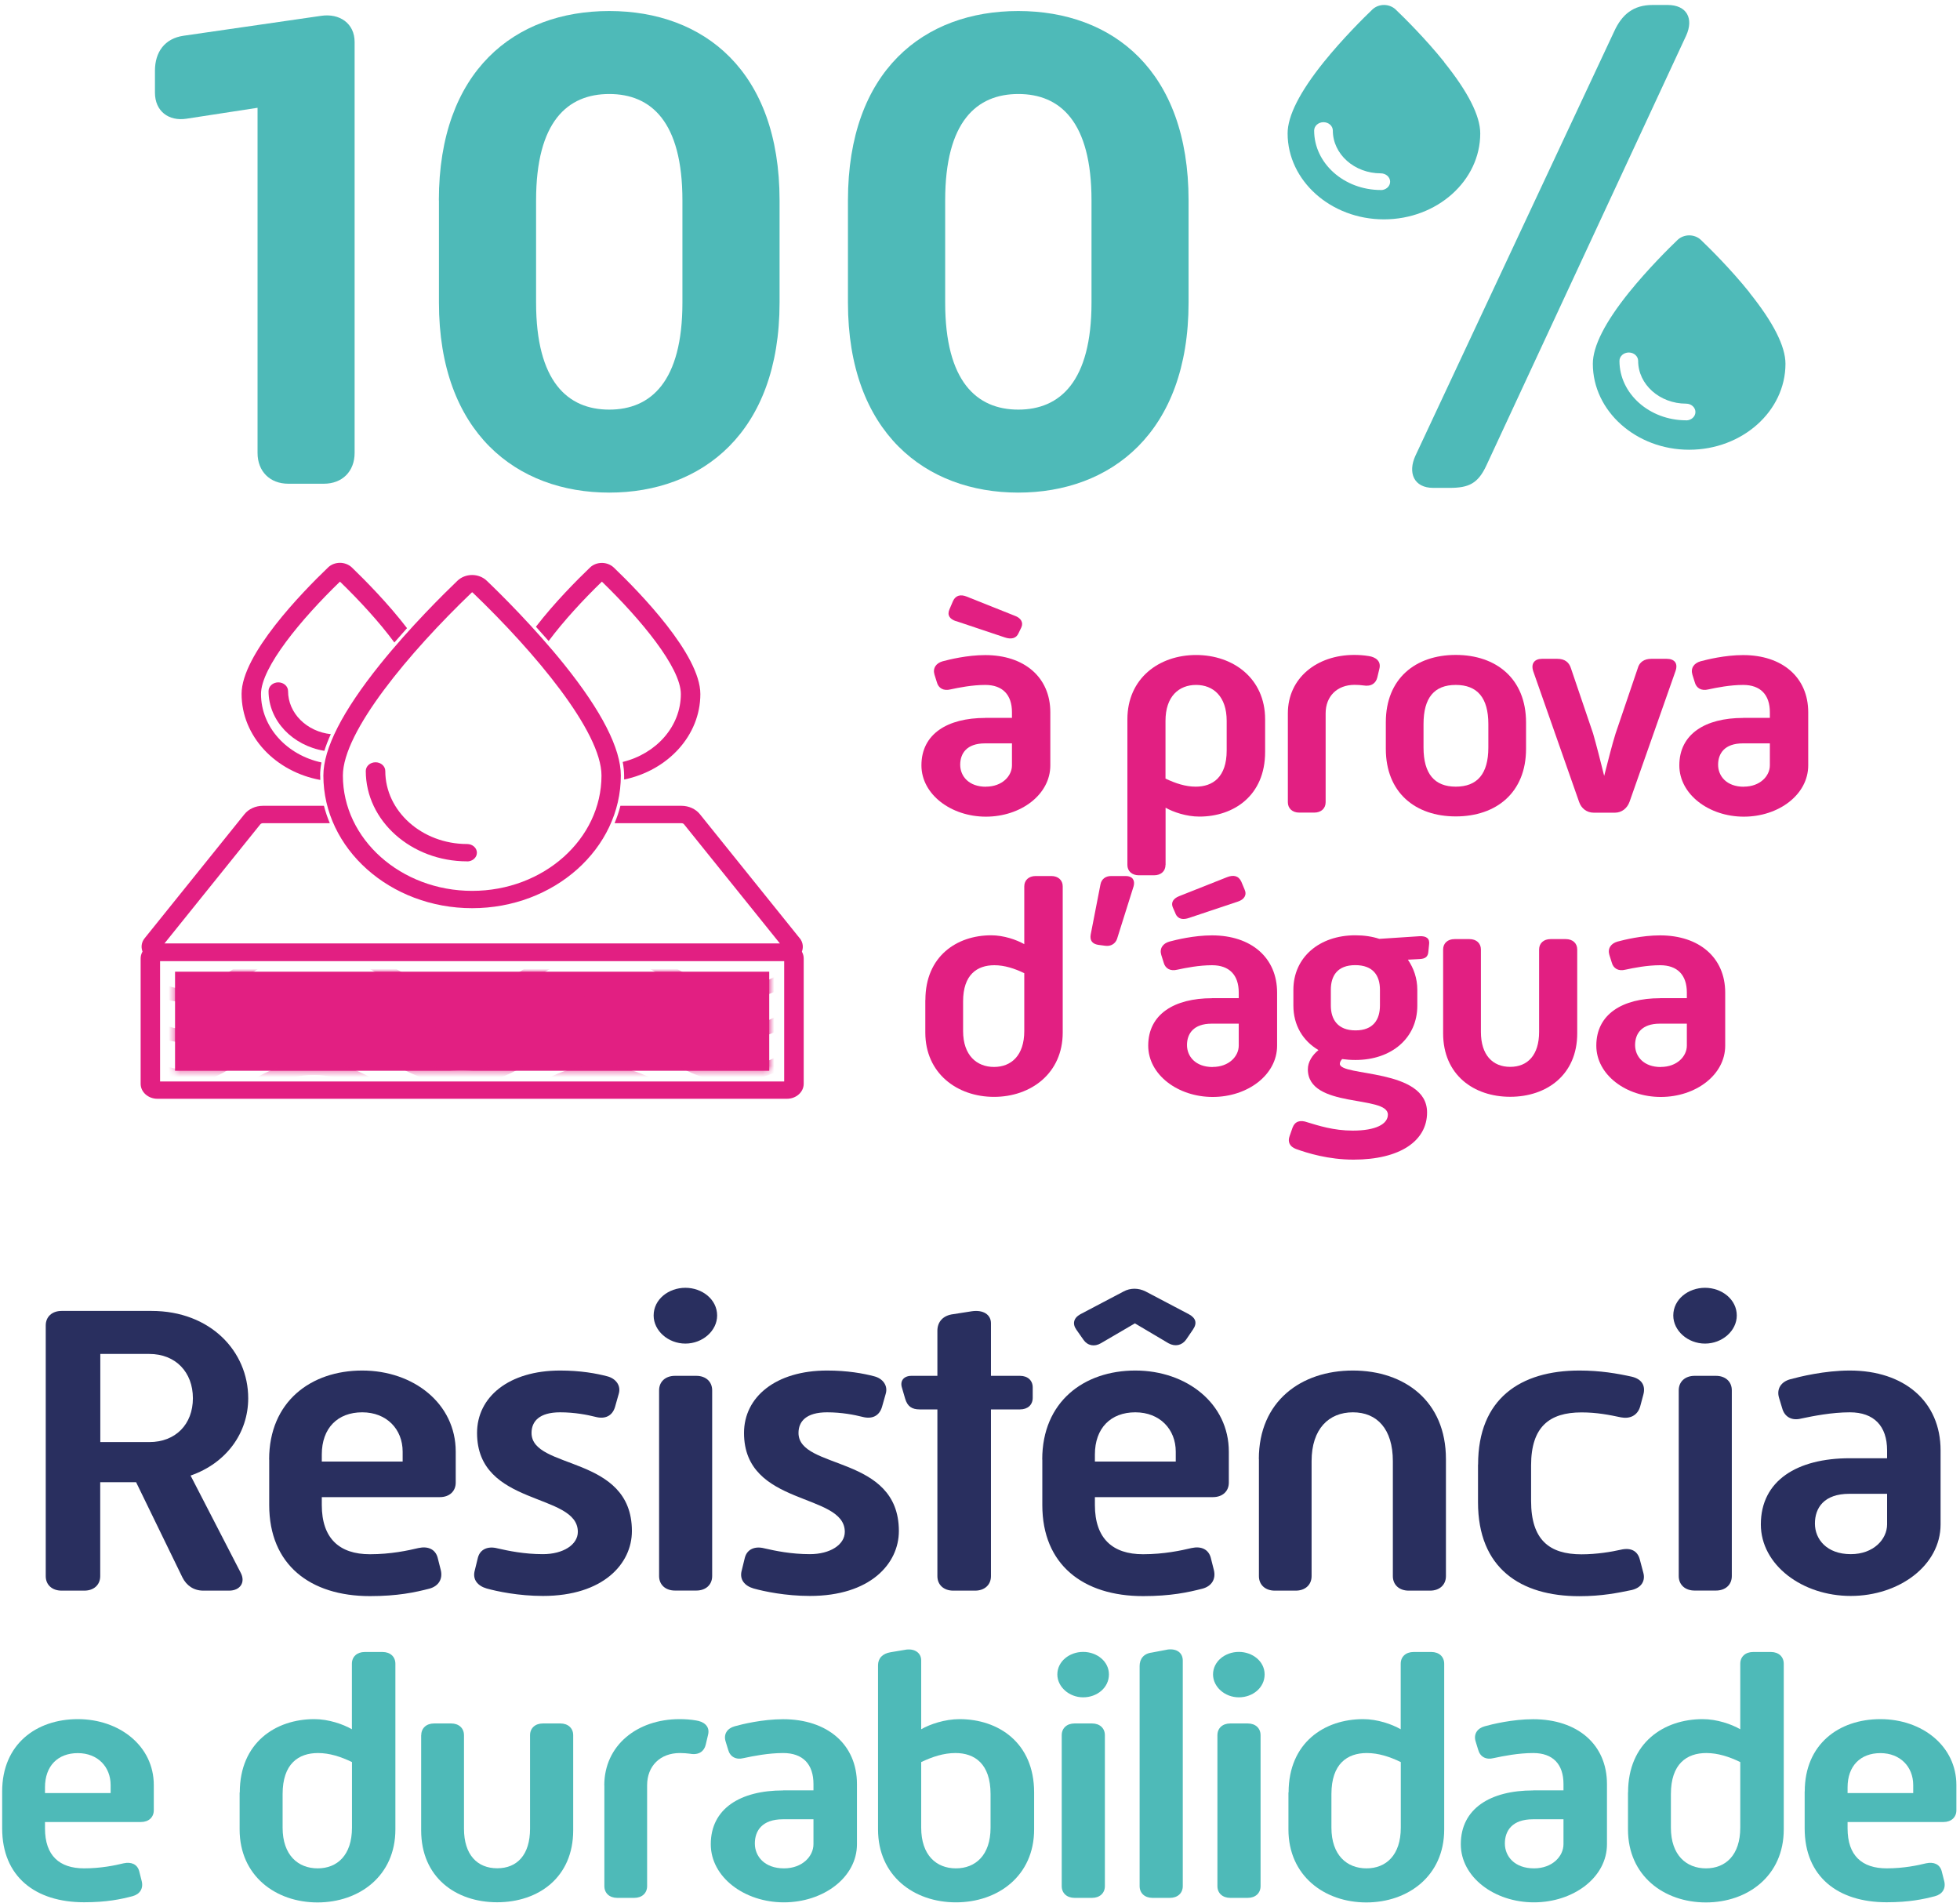
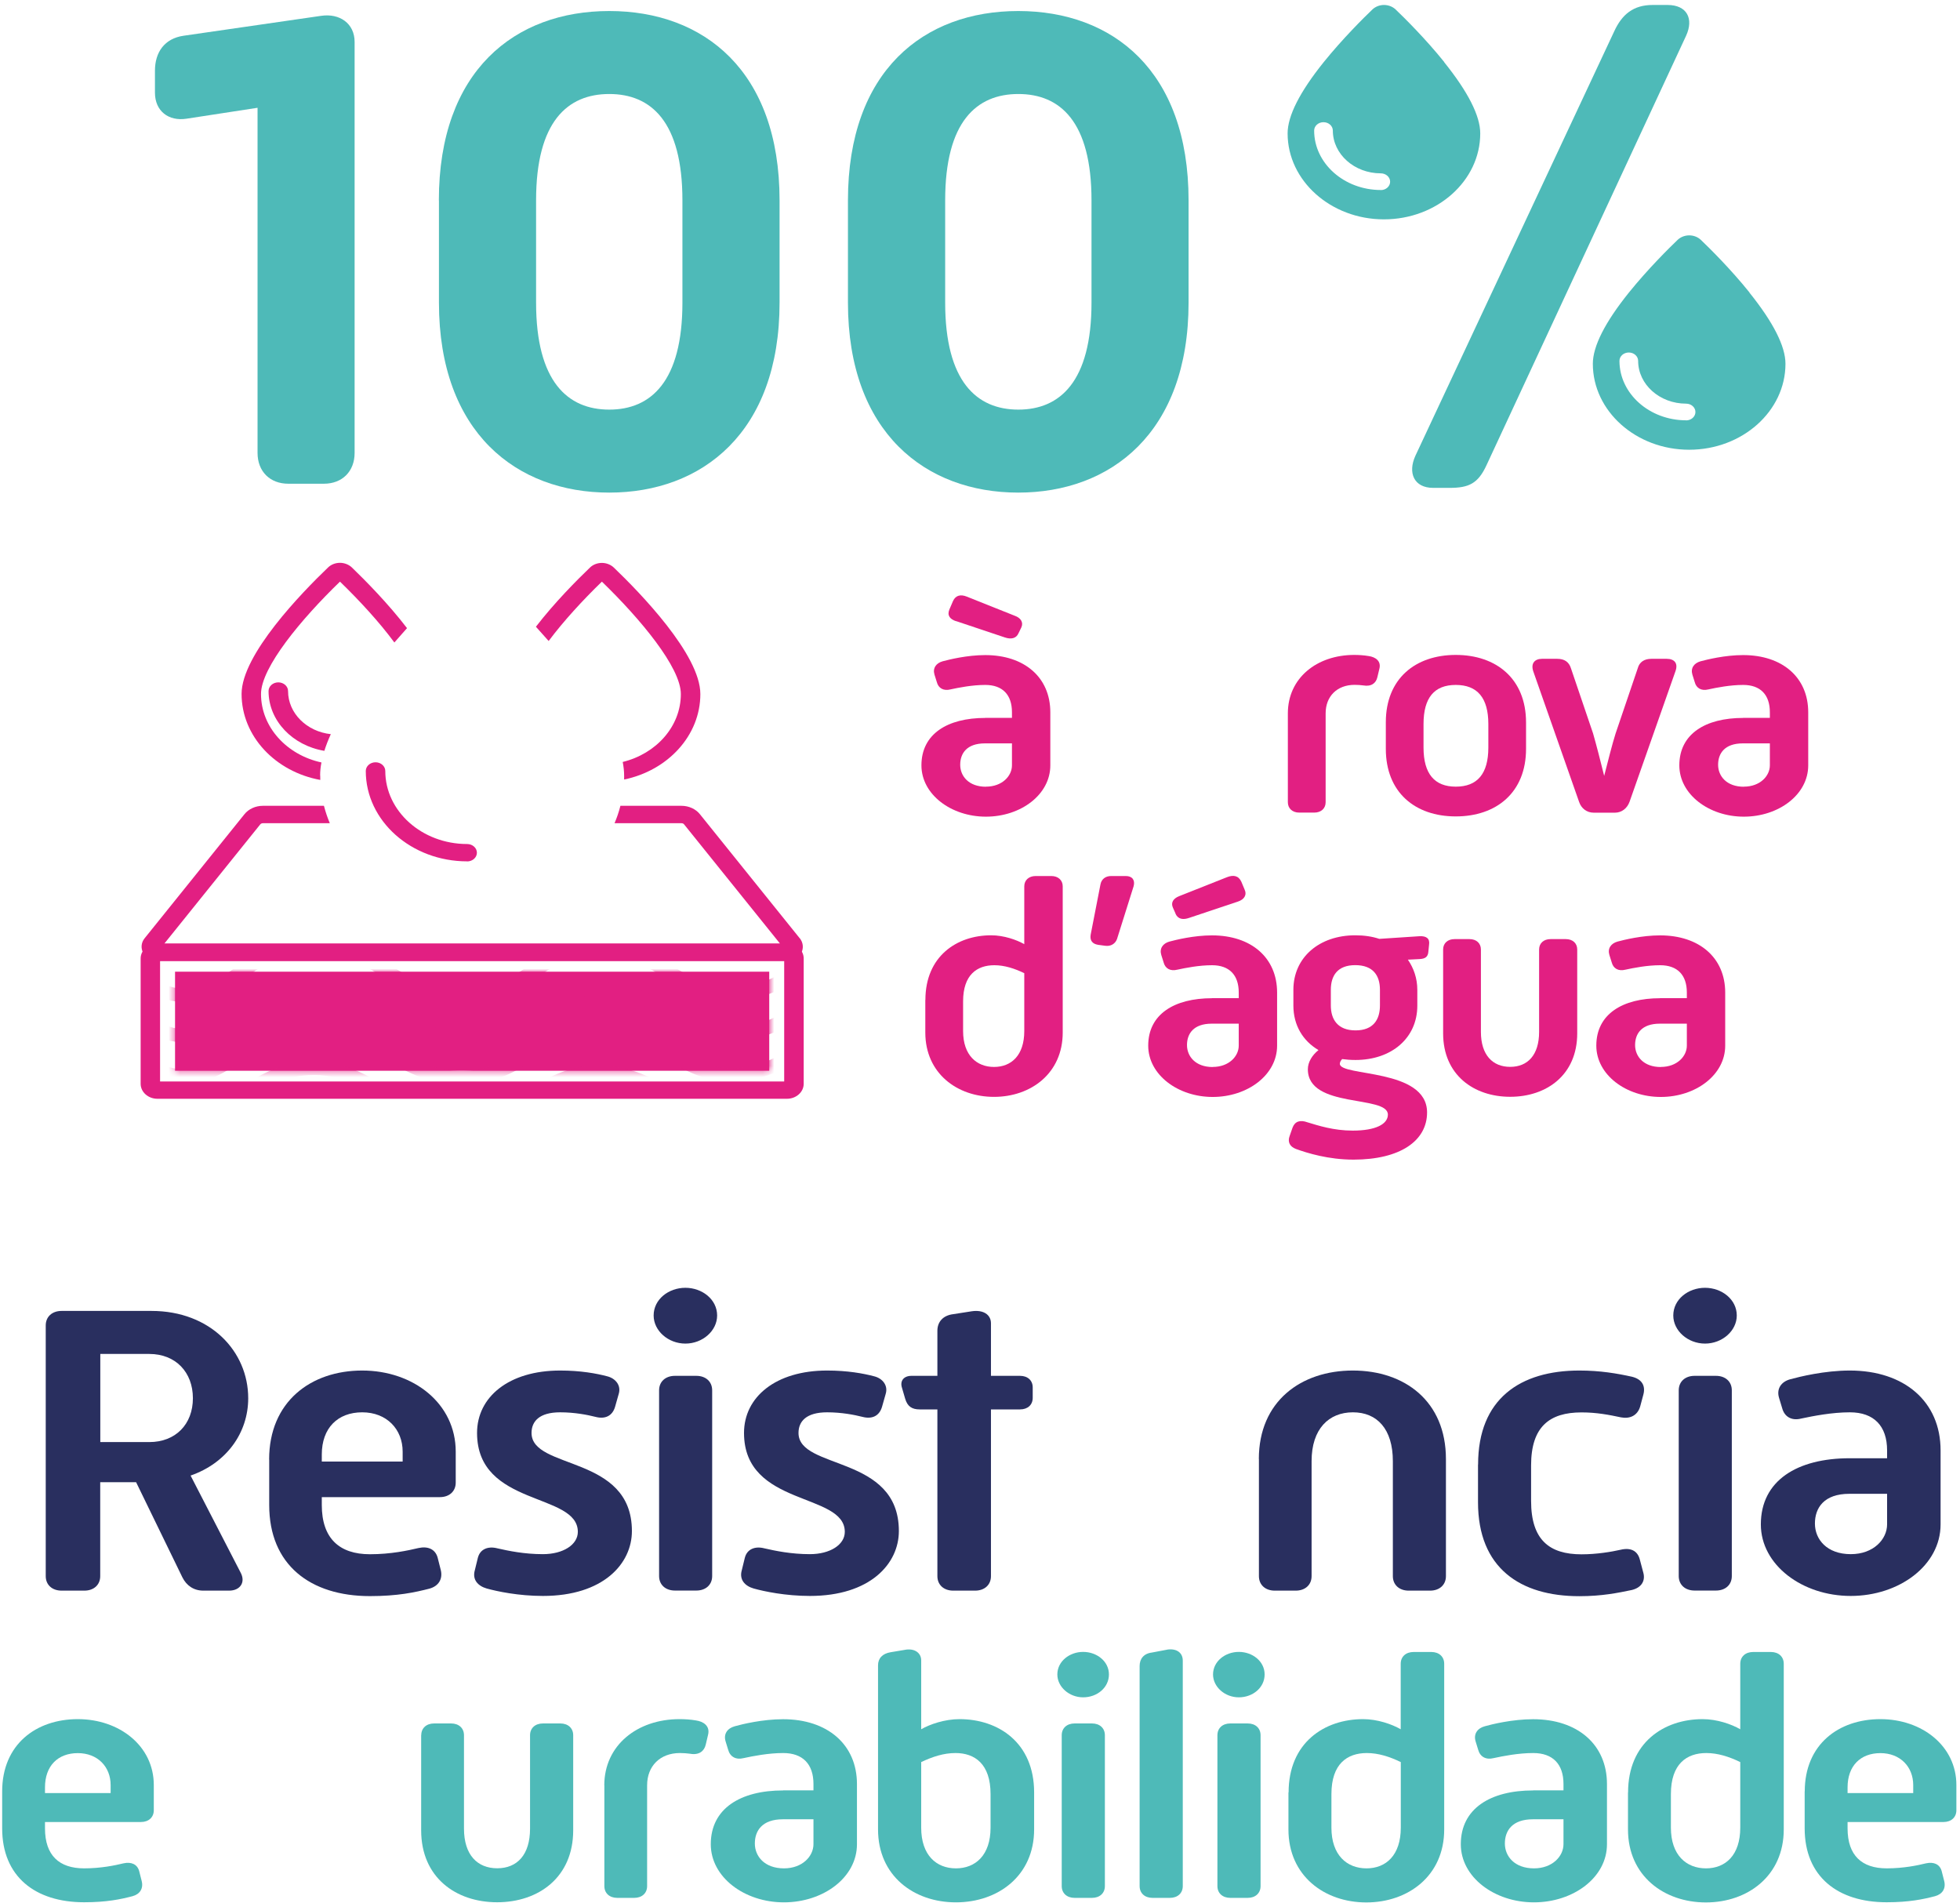
<svg xmlns="http://www.w3.org/2000/svg" width="343" height="333" viewBox="0 0 343 333" fill="none">
  <g clip-path="url(#clip0_1789_288)">
    <path d="M0.379 313.461C0.379 305.221 6.325 300.812 13.617 300.812C20.909 300.812 26.914 305.511 26.914 312.344V316.754C26.914 317.987 26.017 318.814 24.657 318.814H7.873V319.93C7.873 324.688 10.391 326.922 14.717 326.922C17.683 326.922 20.142 326.4 21.633 326.038C22.993 325.747 24.02 326.212 24.353 327.387L24.801 329.156C25.12 330.447 24.483 331.448 23.181 331.796C21.112 332.333 18.667 332.855 14.717 332.855C6.195 332.855 0.379 328.388 0.379 319.916V313.446L0.379 313.461ZM19.361 313.751V312.344C19.361 309.167 17.104 306.759 13.617 306.759C10.13 306.759 7.873 308.993 7.873 312.75V313.751H19.361Z" fill="#4EBAB8" />
-     <path d="M41.962 313.635C41.962 304.932 48.227 300.812 54.998 300.812C57.516 300.812 60.033 301.697 61.581 302.582V291.122C61.581 289.889 62.478 289.062 63.839 289.062H66.935C68.295 289.062 69.192 289.889 69.192 291.122V320.119C69.192 328.243 62.869 332.885 55.563 332.885C48.256 332.885 41.934 328.243 41.934 320.119V313.65L41.962 313.635ZM55.592 326.923C59.006 326.923 61.596 324.631 61.596 319.8V308.326C59.657 307.383 57.661 306.745 55.65 306.745C52.221 306.745 49.457 308.631 49.457 313.925V319.8C49.457 324.616 52.163 326.923 55.592 326.923Z" fill="#4EBAB8" />
    <path d="M73.718 303.626C73.718 302.393 74.615 301.566 75.975 301.566H78.941C80.301 301.566 81.198 302.393 81.198 303.626V319.974C81.198 324.558 83.527 326.908 87.014 326.908C90.501 326.908 92.758 324.558 92.758 319.974V303.626C92.758 302.393 93.655 301.566 95.015 301.566H98.053C99.413 301.566 100.31 302.393 100.31 303.626V320.264C100.31 328.504 94.234 332.855 86.999 332.855C79.765 332.855 73.703 328.504 73.703 320.264V303.626H73.718Z" fill="#4EBAB8" />
    <path d="M105.75 312.402C105.75 305.41 111.494 300.812 118.916 300.812C119.813 300.812 120.855 300.87 121.824 301.044C123.054 301.218 124.342 301.987 123.893 303.626L123.503 305.279C123.242 306.396 122.345 307.165 120.725 306.861C120.276 306.803 119.625 306.744 118.988 306.744C115.502 306.744 113.245 309.036 113.245 312.387V330.027C113.245 331.26 112.348 332.087 110.987 332.087H108.022C106.661 332.087 105.764 331.26 105.764 330.027V312.387L105.75 312.402Z" fill="#4EBAB8" />
    <path d="M137.061 313.272H142.356V312.155C142.356 308.688 140.49 306.745 137.061 306.745C134.471 306.745 131.823 307.267 130.145 307.63C128.785 307.978 127.758 307.397 127.425 306.164L126.977 304.699C126.586 303.408 127.295 302.407 128.583 302.059C129.87 301.697 133.429 300.826 137.046 300.826C144.787 300.826 149.967 305.236 149.967 312.17V322.701C149.967 328.518 144.092 332.87 137.177 332.87C130.261 332.87 124.387 328.46 124.387 322.701C124.387 316.464 129.552 313.287 137.046 313.287M137.191 326.923C140.418 326.923 142.356 324.805 142.356 322.687V318.335H137.003C133.386 318.335 132.098 320.337 132.098 322.571C132.098 324.805 133.777 326.923 137.206 326.923" fill="#4EBAB8" />
    <path d="M153.656 291.397C153.656 290.164 154.438 289.338 155.855 289.105L158.633 288.641C160.181 288.467 161.209 289.294 161.209 290.527V302.582C162.757 301.697 165.347 300.812 167.922 300.812C174.708 300.812 180.972 304.932 180.972 313.635V320.105C180.972 328.228 174.65 332.87 167.285 332.87C159.921 332.87 153.656 328.228 153.656 320.105V291.397ZM167.285 326.923C170.7 326.923 173.348 324.631 173.348 319.8V313.925C173.348 308.631 170.57 306.745 167.213 306.745C165.144 306.745 163.205 307.383 161.209 308.326V319.8C161.209 324.616 163.856 326.923 167.285 326.923Z" fill="#4EBAB8" />
    <path d="M185.035 292.993C185.035 290.701 187.162 289.047 189.549 289.047C191.937 289.047 194.063 290.687 194.063 292.993C194.063 295.299 191.994 296.997 189.549 296.997C187.104 296.997 185.035 295.169 185.035 292.993ZM185.802 303.626C185.802 302.393 186.699 301.566 188.059 301.566H191.097C192.457 301.566 193.354 302.393 193.354 303.626V330.027C193.354 331.26 192.457 332.087 191.097 332.087H188.059C186.699 332.087 185.802 331.26 185.802 330.027V303.626Z" fill="#4EBAB8" />
    <path d="M199.434 291.514C199.434 290.28 200.143 289.338 201.56 289.164L204.396 288.627C205.944 288.453 206.986 289.207 206.986 290.571V330.027C206.986 331.26 206.089 332.087 204.729 332.087H201.691C200.331 332.087 199.434 331.26 199.434 330.027V291.499V291.514Z" fill="#4EBAB8" />
    <path d="M212.281 292.993C212.281 290.701 214.408 289.047 216.795 289.047C219.183 289.047 221.309 290.687 221.309 292.993C221.309 295.299 219.24 296.997 216.795 296.997C214.35 296.997 212.281 295.169 212.281 292.993ZM213.048 303.626C213.048 302.393 213.945 301.566 215.305 301.566H218.343C219.703 301.566 220.6 302.393 220.6 303.626V330.027C220.6 331.26 219.703 332.087 218.343 332.087H215.305C213.945 332.087 213.048 331.26 213.048 330.027V303.626Z" fill="#4EBAB8" />
    <path d="M225.506 313.635C225.506 304.932 231.77 300.812 238.541 300.812C241.059 300.812 243.576 301.697 245.124 302.582V291.122C245.124 289.889 246.021 289.062 247.381 289.062H250.478C251.838 289.062 252.735 289.889 252.735 291.122V320.119C252.735 328.243 246.412 332.885 239.106 332.885C231.799 332.885 225.477 328.243 225.477 320.119V313.65L225.506 313.635ZM239.135 326.923C242.549 326.923 245.139 324.631 245.139 319.8V308.326C243.2 307.383 241.204 306.745 239.192 306.745C235.763 306.745 233 308.631 233 313.925V319.8C233 324.616 235.706 326.923 239.135 326.923Z" fill="#4EBAB8" />
    <path d="M268.315 313.272H273.61V312.155C273.61 308.688 271.744 306.745 268.315 306.745C265.725 306.745 263.077 307.267 261.399 307.63C260.039 307.978 259.012 307.397 258.679 306.164L258.23 304.699C257.84 303.408 258.549 302.407 259.836 302.059C261.124 301.697 264.683 300.826 268.3 300.826C276.055 300.826 281.22 305.236 281.22 312.17V322.701C281.22 328.518 275.346 332.87 268.431 332.87C261.515 332.87 255.641 328.46 255.641 322.701C255.641 316.464 260.806 313.287 268.3 313.287M268.445 326.923C271.671 326.923 273.61 324.805 273.61 322.687V318.335H268.257C264.64 318.335 263.352 320.337 263.352 322.571C263.352 324.805 265.031 326.923 268.459 326.923" fill="#4EBAB8" />
    <path d="M284.913 313.635C284.913 304.932 291.178 300.812 297.963 300.812C300.481 300.812 302.998 301.697 304.546 302.582V291.122C304.546 289.889 305.443 289.062 306.803 289.062H309.9C311.26 289.062 312.157 289.889 312.157 291.122V320.119C312.157 328.243 305.834 332.885 298.528 332.885C291.221 332.885 284.898 328.243 284.898 320.119V313.65L284.913 313.635ZM298.542 326.923C301.956 326.923 304.546 324.631 304.546 319.8V308.326C302.608 307.383 300.611 306.745 298.6 306.745C295.185 306.745 292.407 308.631 292.407 313.925V319.8C292.407 324.616 295.113 326.923 298.542 326.923Z" fill="#4EBAB8" />
    <path d="M315.831 313.461C315.831 305.221 321.777 300.812 329.069 300.812C336.361 300.812 342.366 305.511 342.366 312.344V316.754C342.366 317.987 341.469 318.814 340.109 318.814H323.325V319.93C323.325 324.688 325.843 326.922 330.169 326.922C333.135 326.922 335.594 326.4 337.07 326.038C338.43 325.747 339.457 326.212 339.79 327.387L340.239 329.156C340.557 330.447 339.92 331.448 338.618 331.796C336.549 332.333 334.104 332.855 330.154 332.855C321.633 332.855 315.816 328.388 315.816 319.916V313.446L315.831 313.461ZM334.813 313.751V312.344C334.813 309.167 332.556 306.759 329.069 306.759C325.582 306.759 323.325 308.993 323.325 312.75V313.751H334.813Z" fill="#4EBAB8" />
-     <path d="M82.633 158.914C68.28 158.914 56.59 148.498 56.59 135.704C56.59 130.989 59.932 124.447 66.515 116.251C71.767 109.709 77.742 103.834 80.057 101.615C80.723 100.976 81.649 100.614 82.618 100.614C83.588 100.614 84.513 100.976 85.179 101.615C87.508 103.834 93.469 109.724 98.721 116.251C105.304 124.447 108.647 131.004 108.647 135.704C108.647 148.498 96.971 158.914 82.618 158.914M82.633 103.646C82.633 103.646 82.575 103.66 82.56 103.675C71.651 114.119 60.004 128.016 60.004 135.704C60.004 146.83 70.161 155.882 82.633 155.882C95.104 155.882 105.261 146.83 105.261 135.704C105.261 128.016 93.6 114.119 82.705 103.675C82.705 103.675 82.676 103.646 82.633 103.646Z" fill="#E21F82" />
    <path d="M81.75 150.718C71.969 150.718 64.012 143.624 64.012 134.906C64.012 134.065 64.778 133.383 65.719 133.383C66.659 133.383 67.426 134.065 67.426 134.906C67.426 141.941 73.85 147.686 81.75 147.686C82.69 147.686 83.457 148.368 83.457 149.209C83.457 150.05 82.69 150.732 81.75 150.732" fill="#E21F82" />
    <path d="M137.697 192.263H27.55C25.93 192.263 24.613 191.088 24.613 189.638V167.719C24.613 166.268 25.93 165.093 27.55 165.093H137.711C139.332 165.093 140.648 166.268 140.648 167.719V189.638C140.648 191.088 139.332 192.263 137.711 192.263M28.013 189.231H137.234V168.154H28.013V189.231Z" fill="#E21F82" />
    <path d="M56.022 135.704C56.022 134.979 56.094 134.21 56.254 133.412C50.191 132.106 45.677 127.232 45.677 121.43C45.677 116.788 52.738 108.302 59.495 101.774C62.909 105.082 66.396 108.868 69.015 112.422C69.767 111.566 70.505 110.725 71.228 109.912C67.93 105.604 63.936 101.571 61.578 99.294C61.043 98.786 60.276 98.481 59.495 98.481C58.713 98.481 57.946 98.772 57.411 99.294C52.854 103.66 42.277 114.54 42.277 121.416C42.277 128.828 48.195 135.037 56.051 136.473C56.051 136.212 56.037 135.951 56.037 135.689" fill="#E21F82" />
    <path d="M57.905 128.465C53.695 128.016 50.411 124.81 50.411 120.922C50.411 120.081 49.644 119.399 48.703 119.399C47.763 119.399 46.996 120.081 46.996 120.922C46.996 126.13 51.221 130.467 56.762 131.381C57.051 130.453 57.428 129.481 57.891 128.465" fill="#E21F82" />
    <path d="M107.414 99.308C106.879 98.801 106.112 98.496 105.331 98.496C104.55 98.496 103.783 98.786 103.247 99.308C100.932 101.528 97.04 105.444 93.785 109.666C94.509 110.464 95.261 111.305 96.013 112.161C98.603 108.694 102.003 104.995 105.331 101.774C112.087 108.317 119.148 116.788 119.148 121.445C119.148 127.117 114.836 131.889 108.977 133.325C109.136 134.166 109.223 134.964 109.223 135.719C109.223 135.951 109.223 136.183 109.223 136.4C116.862 134.819 122.562 128.712 122.562 121.445C122.562 114.554 111.972 103.675 107.429 99.323" fill="#E21F82" />
    <path d="M134.616 170.025H30.633V187.36H134.616V170.025Z" fill="#E21F82" />
    <mask id="mask0_1789_288" style="mask-type:luminance" maskUnits="userSpaceOnUse" x="30" y="170" width="105" height="18">
      <path d="M134.616 170.025H30.633V187.36H134.616V170.025Z" fill="white" />
    </mask>
    <g mask="url(#mask0_1789_288)">
      <path d="M80.734 175.581C74.571 175.581 70.505 173.086 66.57 170.664C62.823 168.357 59.278 166.181 54.069 166.457C49.15 166.703 45.895 168.981 42.755 171.171C39.63 173.347 36.404 175.61 31.875 175.349C26.435 175.044 21.559 171.316 17.378 164.281C17.045 163.715 17.277 163.004 17.913 162.714C18.55 162.41 19.346 162.627 19.679 163.193C23.411 169.46 27.564 172.767 32.034 173.028C35.565 173.231 38.154 171.432 41.135 169.343C44.434 167.037 48.166 164.426 53.91 164.136C60.002 163.831 64.082 166.326 68.031 168.749C71.909 171.128 75.555 173.362 81.154 173.246C86.16 173.13 89.155 171.2 92.338 169.155C95.695 166.994 99.181 164.745 104.954 164.789C110.64 164.832 114.474 167.124 117.86 169.155C121.043 171.055 124.038 172.868 128.335 172.796C133.978 172.709 139.664 169.416 145.234 163.019C145.668 162.511 146.493 162.424 147.057 162.816C147.621 163.207 147.737 163.933 147.288 164.44C141.212 171.418 134.846 175.015 128.378 175.117C123.257 175.204 119.77 173.101 116.399 171.084C113.028 169.053 109.83 167.153 104.925 167.11C100.006 167.066 97.026 168.995 93.857 171.026C90.501 173.188 87.028 175.422 81.212 175.552C81.038 175.552 80.879 175.552 80.706 175.552" fill="#E21F82" />
      <path d="M80.734 182.646C74.571 182.646 70.505 180.15 66.57 177.728C62.823 175.422 59.278 173.246 54.069 173.521C49.15 173.768 45.895 176.045 42.755 178.236C39.63 180.412 36.404 182.675 31.875 182.413C26.435 182.109 21.559 178.381 17.378 171.345C17.045 170.78 17.277 170.069 17.913 169.779C18.55 169.474 19.346 169.692 19.679 170.257C23.411 176.524 27.564 179.831 32.034 180.092C35.565 180.296 38.154 178.497 41.135 176.408C44.434 174.101 48.166 171.49 53.91 171.2C60.002 170.896 64.082 173.391 68.031 175.813C71.909 178.192 75.555 180.426 81.154 180.31C86.16 180.194 89.155 178.265 92.338 176.219C95.695 174.058 99.181 171.824 104.954 171.853C110.64 171.897 114.474 174.188 117.86 176.219C121.028 178.12 124.038 179.918 128.335 179.86C133.978 179.773 139.664 176.48 145.234 170.083C145.668 169.576 146.493 169.489 147.057 169.88C147.621 170.272 147.737 170.997 147.288 171.505C141.212 178.497 134.846 182.08 128.378 182.181C123.257 182.268 119.77 180.165 116.399 178.149C113.028 176.118 109.83 174.218 104.925 174.174C100.006 174.145 97.026 176.06 93.857 178.091C90.501 180.252 87.028 182.486 81.212 182.617C81.038 182.617 80.879 182.617 80.706 182.617" fill="#E21F82" />
      <path d="M80.734 189.725C74.571 189.725 70.505 187.23 66.57 184.807C62.823 182.501 59.278 180.325 54.069 180.6C49.15 180.847 45.895 183.124 42.755 185.315C39.63 187.491 36.404 189.754 31.875 189.493C26.435 189.188 21.559 185.46 17.378 178.424C17.045 177.859 17.277 177.148 17.913 176.858C18.55 176.553 19.346 176.771 19.679 177.336C23.411 183.603 27.564 186.91 32.034 187.172C35.565 187.375 38.154 185.576 41.135 183.487C44.434 181.181 48.166 178.569 53.91 178.279C60.002 177.975 64.082 180.47 68.031 182.892C71.909 185.271 75.555 187.505 81.154 187.389C86.16 187.273 89.155 185.344 92.338 183.298C95.695 181.137 99.181 178.903 104.954 178.932C110.64 178.976 114.474 181.268 117.86 183.298C121.043 185.199 124.038 186.998 128.335 186.939C133.978 186.852 139.664 183.56 145.234 177.162C145.668 176.655 146.493 176.568 147.057 176.959C147.621 177.351 147.737 178.076 147.288 178.584C141.212 185.561 134.846 189.159 128.378 189.26C123.257 189.347 119.77 187.244 116.399 185.228C113.028 183.197 109.83 181.297 104.925 181.253C100.006 181.224 97.026 183.139 93.857 185.17C90.501 187.331 87.028 189.565 81.212 189.696C81.038 189.696 80.879 189.696 80.706 189.696" fill="#E21F82" />
      <path d="M80.734 197.253C74.571 197.253 70.505 194.758 66.57 192.335C62.823 190.029 59.278 187.853 54.069 188.129C49.15 188.375 45.895 190.653 42.755 192.843C39.63 195.019 36.404 197.282 31.875 197.021C26.435 196.716 21.559 192.988 17.378 185.953C17.045 185.387 17.277 184.676 17.913 184.386C18.55 184.081 19.346 184.299 19.679 184.865C23.411 191.131 27.564 194.439 32.034 194.7C35.565 194.903 38.154 193.104 41.135 191.015C44.434 188.709 48.166 186.098 53.91 185.808C60.002 185.503 64.082 187.998 68.031 190.421C71.909 192.8 75.555 195.034 81.154 194.917C86.16 194.801 89.155 192.872 92.338 190.827C95.695 188.665 99.181 186.431 104.954 186.46C110.64 186.504 114.474 188.796 117.86 190.827C121.043 192.727 124.038 194.526 128.335 194.468C133.978 194.381 139.664 191.088 145.234 184.691C145.668 184.183 146.493 184.096 147.057 184.488C147.621 184.879 147.737 185.605 147.288 186.112C141.212 193.09 134.846 196.687 128.378 196.789C123.257 196.876 119.77 194.772 116.399 192.756C113.028 190.725 109.83 188.825 104.925 188.781C100.006 188.752 97.026 190.667 93.857 192.698C90.501 194.859 87.028 197.093 81.212 197.224C81.038 197.224 80.879 197.224 80.706 197.224" fill="#E21F82" />
    </g>
    <path d="M139.954 164.179L122.491 142.478C121.753 141.55 120.538 140.999 119.264 140.999H108.572C108.312 142.043 107.965 143.058 107.545 144.045H119.264C119.452 144.045 119.626 144.117 119.727 144.262L136.525 165.137H28.737L45.534 144.262C45.636 144.132 45.809 144.045 45.997 144.045H57.717C57.297 143.058 56.964 142.043 56.689 140.999H45.997C44.724 140.999 43.509 141.55 42.771 142.478L25.308 164.179C24.715 164.905 24.613 165.876 25.033 166.703C25.438 167.516 26.277 168.052 27.261 168.139C27.362 168.139 27.463 168.139 27.55 168.139H137.711C137.813 168.139 137.914 168.139 138.015 168.139C138.999 168.052 139.838 167.516 140.243 166.703C140.663 165.876 140.547 164.919 139.968 164.179" fill="#E21F82" />
    <path d="M45.087 18.858L32.63 20.772C29.519 21.251 27.117 19.452 27.117 16.217V12.373C27.117 9.138 28.796 6.73 32.138 6.252L56.198 2.77C59.425 2.292 62.058 4.09 62.058 7.34V79.246C62.058 82.481 59.902 84.642 56.676 84.642H50.454C47.228 84.642 45.072 82.481 45.072 79.246V18.858H45.087Z" fill="#4EBAB8" />
    <path d="M76.801 35.061C76.801 12.374 90.097 1.929 106.62 1.929C123.143 1.929 136.424 12.374 136.424 35.061V52.947C136.424 75.751 122.781 86.195 106.62 86.195C90.459 86.195 76.815 75.751 76.815 52.947V35.061H76.801ZM119.424 52.947V35.061C119.424 21.251 113.912 16.45 106.62 16.45C99.328 16.45 93.815 21.251 93.815 35.061V52.947C93.815 66.757 99.328 71.674 106.62 71.674C113.912 71.674 119.424 66.757 119.424 52.947Z" fill="#4EBAB8" />
    <path d="M148.391 35.061C148.391 12.374 161.672 1.929 178.195 1.929C194.718 1.929 208 12.374 208 35.061V52.947C208 75.751 194.356 86.195 178.195 86.195C162.034 86.195 148.391 75.751 148.391 52.947V35.061ZM191.014 52.947V35.061C191.014 21.251 185.502 16.45 178.21 16.45C170.918 16.45 165.405 21.251 165.405 35.061V52.947C165.405 66.757 170.918 71.674 178.21 71.674C185.502 71.674 191.014 66.757 191.014 52.947Z" fill="#4EBAB8" />
    <path d="M282.481 5.498C283.855 2.495 285.852 0.87 289.209 0.87H291.827C295.199 0.87 296.443 3.249 295.068 6.252L260.156 81.364C258.666 84.614 257.046 85.368 253.675 85.368H250.81C247.439 85.368 246.325 82.742 247.699 79.74L282.481 5.498Z" fill="#4EBAB8" />
    <path d="M252.749 10.865C249.451 6.76 245.689 3.046 244.228 1.653C243.707 1.16 242.969 0.87 242.202 0.87C241.435 0.87 240.697 1.16 240.176 1.653C238.715 3.046 234.968 6.76 231.655 10.865C227.459 16.087 225.332 20.279 225.332 23.34C225.332 31.623 232.899 38.383 242.188 38.383C251.476 38.383 259.043 31.637 259.043 23.34C259.043 20.279 256.916 16.087 252.72 10.865M241.652 33.248C235.214 33.248 229.976 28.577 229.976 22.847C229.976 22.034 230.714 21.382 231.611 21.382C232.508 21.382 233.246 22.034 233.246 22.847C233.246 26.966 237.008 30.332 241.638 30.332C242.535 30.332 243.273 30.985 243.273 31.797C243.273 32.609 242.535 33.262 241.638 33.262" fill="#4EBAB8" />
    <path d="M306.163 51.177C302.865 47.072 299.103 43.358 297.642 41.966C297.121 41.473 296.383 41.183 295.616 41.183C294.849 41.183 294.111 41.473 293.591 41.966C292.129 43.358 288.382 47.072 285.069 51.177C280.873 56.4 278.746 60.592 278.746 63.653C278.746 71.935 286.313 78.695 295.602 78.695C304.89 78.695 312.457 71.95 312.457 63.653C312.457 60.592 310.33 56.4 306.134 51.177M295.081 73.546C288.642 73.546 283.405 68.875 283.405 63.145C283.405 62.332 284.143 61.68 285.04 61.68C285.937 61.68 286.675 62.332 286.675 63.145C286.675 67.264 290.436 70.63 295.066 70.63C295.963 70.63 296.701 71.283 296.701 72.095C296.701 72.907 295.963 73.56 295.066 73.56" fill="#4EBAB8" />
    <path d="M172.419 125.608H177.093V124.621C177.093 121.561 175.443 119.849 172.419 119.849C170.148 119.849 167.804 120.313 166.328 120.632C165.127 120.937 164.216 120.429 163.941 119.341L163.536 118.05C163.189 116.904 163.825 116.034 164.954 115.715C166.097 115.41 169.222 114.627 172.419 114.627C179.263 114.627 183.806 118.514 183.806 124.636V133.92C183.806 139.055 178.626 142.899 172.535 142.899C166.444 142.899 161.25 139.011 161.25 133.92C161.25 128.422 165.807 125.622 172.419 125.622M167.298 108.694C166.213 108.331 165.706 107.664 166.155 106.619L166.777 105.169C167.24 104.139 168.151 103.979 169.164 104.386L177.599 107.751C178.626 108.114 179.133 108.897 178.742 109.767L178.236 110.812C177.831 111.74 176.919 111.9 175.848 111.537L167.312 108.679L167.298 108.694ZM172.535 137.648C175.385 137.648 177.093 135.777 177.093 133.92V130.076H172.362C169.164 130.076 168.036 131.845 168.036 133.818C168.036 135.791 169.511 137.662 172.535 137.662" fill="#E21F82" />
-     <path d="M203.963 151.342C203.963 152.43 203.167 153.155 201.966 153.155H199.29C198.089 153.155 197.293 152.43 197.293 151.342V125.869C197.293 118.703 202.82 114.612 209.316 114.612C215.812 114.612 221.397 118.703 221.397 125.869V131.57C221.397 139.244 215.87 142.885 209.895 142.885C207.609 142.885 205.337 142.101 203.977 141.332V151.342H203.963ZM209.258 137.648C212.224 137.648 214.669 135.994 214.669 131.323V126.13C214.669 121.88 212.34 119.849 209.316 119.849C206.292 119.849 203.963 121.865 203.963 126.13V136.241C205.728 137.068 207.435 137.648 209.258 137.648Z" fill="#E21F82" />
    <path d="M225.375 124.824C225.375 118.645 230.439 114.598 236.993 114.598C237.789 114.598 238.7 114.656 239.554 114.801C240.639 114.96 241.782 115.628 241.377 117.078L241.03 118.529C240.798 119.515 240.002 120.182 238.584 119.936C238.179 119.878 237.615 119.834 237.051 119.834C233.969 119.834 231.987 121.865 231.987 124.81V140.375C231.987 141.463 231.191 142.188 229.99 142.188H227.372C226.171 142.188 225.375 141.463 225.375 140.375V124.81V124.824Z" fill="#E21F82" />
    <path d="M242.52 126.377C242.52 118.746 247.699 114.598 254.76 114.598C261.82 114.598 267.058 118.746 267.058 126.42V131.033C267.058 138.663 261.878 142.855 254.76 142.855C247.641 142.855 242.52 138.649 242.52 131.033V126.362V126.377ZM254.76 137.648C258.521 137.648 260.46 135.414 260.46 130.801V126.696C260.46 122.083 258.521 119.849 254.76 119.849C250.998 119.849 249.117 122.083 249.117 126.696V130.801C249.117 135.414 251.056 137.648 254.76 137.648Z" fill="#E21F82" />
    <path d="M268.317 117.455C267.854 116.048 268.607 115.279 269.851 115.279H272.528C273.786 115.279 274.582 115.845 274.915 116.933L278.792 128.349C279.357 130.322 280.095 133.18 280.731 135.762C281.411 133.122 282.106 130.322 282.728 128.349L286.605 116.933C286.895 115.845 287.748 115.279 288.993 115.279H291.669C292.971 115.279 293.724 116.005 293.203 117.455L285.173 140.288C284.768 141.434 283.798 142.203 282.612 142.203H278.908C277.707 142.203 276.738 141.477 276.347 140.331L268.317 117.455Z" fill="#E21F82" />
    <path d="M305.052 125.608H309.726V124.621C309.726 121.56 308.076 119.849 305.052 119.849C302.781 119.849 300.437 120.313 298.961 120.632C297.76 120.937 296.849 120.429 296.574 119.341L296.169 118.05C295.822 116.904 296.458 116.034 297.587 115.714C298.73 115.41 301.855 114.626 305.052 114.626C311.896 114.626 316.439 118.514 316.439 124.636V133.92C316.439 139.055 311.259 142.899 305.168 142.899C299.077 142.899 293.883 139.011 293.883 133.92C293.883 128.422 298.44 125.622 305.052 125.622M305.168 137.648C308.018 137.648 309.726 135.776 309.726 133.92V130.075H304.994C301.797 130.075 300.668 131.845 300.668 133.818C300.668 135.791 302.144 137.662 305.168 137.662" fill="#E21F82" />
    <path d="M161.944 174.972C161.944 167.298 167.471 163.657 173.446 163.657C175.675 163.657 177.888 164.44 179.248 165.209V155.098C179.248 154.01 180.044 153.285 181.245 153.285H183.979C185.18 153.285 185.976 154.01 185.976 155.098V180.673C185.976 187.824 180.391 191.929 173.953 191.929C167.514 191.929 161.93 187.824 161.93 180.673V174.972H161.944ZM173.953 186.693C176.977 186.693 179.248 184.676 179.248 180.411V170.286C177.541 169.459 175.776 168.894 174.011 168.894C170.987 168.894 168.542 170.547 168.542 175.218V180.411C168.542 184.662 170.929 186.693 173.953 186.693Z" fill="#E21F82" />
    <path d="M190.866 163.555L192.573 154.794C192.747 153.807 193.484 153.285 194.454 153.285H197.015C198.158 153.285 198.664 154.01 198.389 155.055L195.481 164.295C195.192 165.122 194.396 165.644 193.369 165.485L192.168 165.325C191.199 165.166 190.692 164.6 190.866 163.555Z" fill="#E21F82" />
    <path d="M212.107 174.652H216.78V173.666C216.78 170.605 215.131 168.894 212.107 168.894C209.835 168.894 207.492 169.358 206.016 169.677C204.815 169.981 203.903 169.474 203.629 168.386L203.223 167.095C202.876 165.949 203.513 165.078 204.641 164.759C205.784 164.455 208.909 163.671 212.107 163.671C218.95 163.671 223.493 167.559 223.493 173.681V182.964C223.493 188.1 218.314 191.944 212.223 191.944C206.132 191.944 200.938 188.056 200.938 182.964C200.938 177.467 205.495 174.667 212.107 174.667M205.726 159.871L205.264 158.826C204.858 157.941 205.321 157.216 206.349 156.81L214.726 153.488C215.811 153.067 216.722 153.183 217.229 154.271L217.793 155.62C218.256 156.607 217.735 157.39 216.65 157.753L208.099 160.611C207.072 160.973 206.161 160.872 205.712 159.885M212.223 186.692C215.073 186.692 216.78 184.821 216.78 182.964V179.12H212.049C208.852 179.12 207.723 180.89 207.723 182.863C207.723 184.836 209.199 186.707 212.223 186.707" fill="#E21F82" />
    <path d="M230.726 183.734C227.991 182.123 226.342 179.382 226.342 175.958V173.202C226.342 167.501 230.899 163.657 237.164 163.657C238.698 163.657 240.13 163.86 241.374 164.281L248.435 163.817C249.636 163.759 250.258 164.237 250.084 165.325L249.969 166.471C249.911 167.414 249.448 167.777 248.377 167.82L246.38 167.922C247.408 169.431 248.03 171.186 248.03 173.217V175.973C248.03 181.63 243.53 185.474 237.208 185.474C236.412 185.474 235.616 185.416 234.878 185.315C234.647 185.576 234.473 185.837 234.473 186.142C234.473 188.419 249.737 186.867 249.737 194.657C249.737 199.632 245.006 202.911 236.86 202.911C232.476 202.911 228.773 201.765 226.776 201.039C225.691 200.619 225.3 199.792 225.691 198.762L226.197 197.311C226.602 196.223 227.514 195.904 228.816 196.383C230.697 196.949 233.373 197.833 236.73 197.833C240.767 197.833 242.879 196.688 242.879 195.034C242.879 191.552 228.874 194.047 228.874 187.099C228.874 185.808 229.67 184.604 230.697 183.777M241.49 175.944V173.188C241.49 170.693 240.289 168.879 237.164 168.879C234.039 168.879 232.896 170.751 232.896 173.188V175.944C232.896 178.381 234.097 180.296 237.222 180.296C240.347 180.296 241.49 178.381 241.49 175.944Z" fill="#E21F82" />
    <path d="M252.547 166.137C252.547 165.05 253.343 164.324 254.543 164.324H257.162C258.363 164.324 259.159 165.05 259.159 166.137V180.556C259.159 184.604 261.213 186.678 264.281 186.678C267.348 186.678 269.344 184.604 269.344 180.556V166.137C269.344 165.05 270.14 164.324 271.341 164.324H274.018C275.219 164.324 276.014 165.05 276.014 166.137V180.818C276.014 188.085 270.661 191.915 264.281 191.915C257.9 191.915 252.547 188.071 252.547 180.818V166.137Z" fill="#E21F82" />
    <path d="M290.525 174.652H295.198V173.666C295.198 170.605 293.549 168.894 290.525 168.894C288.253 168.894 285.91 169.358 284.434 169.677C283.233 169.982 282.321 169.474 282.047 168.386L281.641 167.095C281.294 165.949 281.931 165.078 283.059 164.759C284.202 164.455 287.327 163.671 290.525 163.671C297.354 163.671 301.911 167.559 301.911 173.681V182.964C301.911 188.1 296.732 191.944 290.641 191.944C284.55 191.944 279.355 188.056 279.355 182.964C279.355 177.467 283.913 174.667 290.525 174.667M290.641 186.692C293.491 186.692 295.198 184.821 295.198 182.964V179.12H290.467C287.27 179.12 286.141 180.89 286.141 182.863C286.141 184.836 287.617 186.707 290.641 186.707" fill="#E21F82" />
    <path d="M8.004 231.922C8.004 230.399 9.118 229.384 10.782 229.384H26.509C36.839 229.384 43.437 236.477 43.437 244.659C43.437 250.737 39.617 256.017 33.352 258.193L42.091 275.136C43.046 276.877 42.004 278.327 40.109 278.327H35.58C33.916 278.327 32.643 277.457 31.92 276.006L23.818 259.353H17.538V275.789C17.538 277.312 16.424 278.327 14.761 278.327H10.782C9.118 278.327 8.004 277.312 8.004 275.789V231.922ZM26.133 252.332C30.733 252.332 33.757 249.214 33.757 244.659C33.757 240.104 30.733 236.912 26.133 236.912H17.553V252.332H26.133Z" fill="#292F5F" />
    <path d="M47.098 255.379C47.098 245.254 54.404 239.814 63.389 239.814C72.374 239.814 79.752 245.602 79.752 254.001V259.426C79.752 260.949 78.638 261.965 76.975 261.965H56.314V263.343C56.314 269.203 59.41 271.959 64.734 271.959C68.395 271.959 71.404 271.307 73.242 270.871C74.906 270.509 76.179 271.089 76.584 272.54L77.134 274.716C77.524 276.311 76.729 277.544 75.152 277.979C72.605 278.632 69.596 279.285 64.749 279.285C54.259 279.285 47.112 273.787 47.112 263.357V255.393L47.098 255.379ZM70.464 255.742V254.001C70.464 250.099 67.686 247.125 63.389 247.125C59.092 247.125 56.314 249.881 56.314 254.509V255.742H70.464Z" fill="#292F5F" />
    <path d="M83.643 272.525C84.034 271.075 85.394 270.494 87.058 270.929C88.968 271.365 91.746 271.945 95.001 271.945C98.575 271.945 101.121 270.277 101.121 268.043C101.121 261.094 83.484 263.705 83.484 250.737C83.484 244.441 89.04 239.814 98.025 239.814C101.598 239.814 104.376 240.322 106.286 240.829C107.719 241.192 108.746 242.425 108.268 243.934L107.632 246.182C107.154 247.778 105.881 248.358 104.217 247.923C102.785 247.56 100.557 247.125 98.025 247.125C94.364 247.125 93.019 248.721 93.019 250.737C93.019 257.25 110.583 254.509 110.583 267.898C110.583 273.613 105.577 279.256 95.015 279.256C90.733 279.256 86.986 278.458 85.162 277.95C83.658 277.515 82.616 276.427 83.094 274.759L83.643 272.511V272.525Z" fill="#292F5F" />
    <path d="M114.387 230.182C114.387 227.353 117.005 225.337 119.943 225.337C122.88 225.337 125.498 227.368 125.498 230.182C125.498 232.866 122.952 235.099 119.943 235.099C116.933 235.099 114.387 232.851 114.387 230.182ZM115.342 243.281C115.342 241.758 116.456 240.742 118.12 240.742H121.852C123.516 240.742 124.63 241.758 124.63 243.281V275.774C124.63 277.298 123.516 278.313 121.852 278.313H118.12C116.456 278.313 115.342 277.298 115.342 275.774V243.281Z" fill="#292F5F" />
    <path d="M130.362 272.525C130.753 271.075 132.113 270.494 133.777 270.929C135.686 271.365 138.464 271.945 141.72 271.945C145.293 271.945 147.84 270.277 147.84 268.043C147.84 261.094 130.203 263.705 130.203 250.737C130.203 244.441 135.759 239.814 144.744 239.814C148.317 239.814 151.095 240.322 153.005 240.829C154.437 241.192 155.465 242.425 154.987 243.934L154.35 246.182C153.873 247.778 152.6 248.358 150.936 247.923C149.504 247.56 147.275 247.125 144.744 247.125C141.083 247.125 139.738 248.721 139.738 250.737C139.738 257.25 157.302 254.509 157.302 267.898C157.302 273.613 152.296 279.256 141.734 279.256C137.437 279.256 133.704 278.458 131.881 277.95C130.377 277.515 129.335 276.427 129.812 274.759L130.362 272.511V272.525Z" fill="#292F5F" />
    <path d="M164.043 246.617H160.947C159.601 246.617 158.805 246.11 158.4 244.732L157.85 242.846C157.445 241.613 158.169 240.742 159.514 240.742H164.043V232.851C164.043 231.328 164.998 230.167 166.821 229.95L170.076 229.442C172.058 229.152 173.418 230.022 173.418 231.546V240.742H178.497C179.842 240.742 180.725 241.54 180.725 242.773V244.586C180.725 245.819 179.857 246.617 178.497 246.617H173.418V275.789C173.418 277.312 172.304 278.328 170.64 278.328H166.821C165.157 278.328 164.043 277.312 164.043 275.789V246.617Z" fill="#292F5F" />
-     <path d="M182.391 255.379C182.391 245.254 189.697 239.814 198.682 239.814C207.667 239.814 215.045 245.602 215.045 254.001V259.426C215.045 260.949 213.931 261.965 212.268 261.965H191.607V263.343C191.607 269.203 194.703 271.959 200.027 271.959C203.688 271.959 206.697 271.306 208.535 270.871C210.199 270.509 211.472 271.089 211.877 272.539L212.427 274.715C212.817 276.311 212.036 277.544 210.445 277.979C207.898 278.632 204.889 279.285 200.042 279.285C189.552 279.285 182.405 273.787 182.405 263.357V255.393L182.391 255.379ZM188.352 232.648C187.643 231.632 187.874 230.617 189.06 229.964L196.613 225.99C197.799 225.337 199.232 225.337 200.505 225.99L208.057 229.964C209.244 230.617 209.562 231.487 208.766 232.648L207.58 234.389C206.871 235.404 205.67 235.694 204.484 235.041L198.609 231.56L192.649 235.041C191.535 235.694 190.348 235.477 189.625 234.461L188.352 232.648ZM205.757 255.741V254.001C205.757 250.099 202.979 247.125 198.682 247.125C194.385 247.125 191.607 249.881 191.607 254.508V255.741H205.757Z" fill="#292F5F" />
    <path d="M220.297 255.306C220.297 245.181 227.69 239.814 236.747 239.814C245.804 239.814 253.038 245.167 253.038 255.306V275.789C253.038 277.312 251.924 278.328 250.261 278.328H246.528C244.864 278.328 243.75 277.312 243.75 275.789V255.669C243.75 250.026 240.972 247.125 236.762 247.125C232.551 247.125 229.528 250.012 229.528 255.669V275.789C229.528 277.312 228.414 278.328 226.75 278.328H223.089C221.425 278.328 220.311 277.312 220.311 275.789V255.306H220.297Z" fill="#292F5F" />
    <path d="M258.667 256.249C258.667 244.746 266.06 239.814 276.39 239.814C280.036 239.814 282.988 240.322 285.607 240.902C287.357 241.337 287.994 242.498 287.589 244.021L287.025 246.124C286.547 247.72 285.202 248.3 283.682 248.01C281.613 247.575 279.472 247.14 276.767 247.14C271.124 247.14 267.941 249.678 267.941 256.409V262.632C267.941 269.435 271.124 271.974 276.767 271.974C279.385 271.974 282.004 271.539 283.596 271.176C285.419 270.741 286.533 271.394 286.938 272.772L287.574 275.165C287.965 276.543 287.328 277.776 285.592 278.211C283.133 278.719 280.355 279.299 276.376 279.299C266.046 279.299 258.652 274.382 258.652 262.864V256.278L258.667 256.249Z" fill="#292F5F" />
    <path d="M292.824 230.182C292.824 227.353 295.443 225.337 298.38 225.337C301.317 225.337 303.936 227.368 303.936 230.182C303.936 232.866 301.389 235.099 298.38 235.099C295.371 235.099 292.824 232.851 292.824 230.182ZM293.779 243.281C293.779 241.758 294.893 240.742 296.557 240.742H300.29C301.954 240.742 303.068 241.758 303.068 243.281V275.774C303.068 277.298 301.954 278.313 300.29 278.313H296.557C294.893 278.313 293.779 277.298 293.779 275.774V243.281Z" fill="#292F5F" />
    <path d="M323.731 255.161H330.241V253.783C330.241 249.519 327.941 247.125 323.731 247.125C320.548 247.125 317.292 247.778 315.223 248.213C313.56 248.648 312.286 247.923 311.881 246.4L311.331 244.586C310.854 242.991 311.722 241.758 313.314 241.337C314.905 240.902 319.274 239.814 323.716 239.814C333.251 239.814 339.602 245.239 339.602 253.783V266.737C339.602 273.903 332.368 279.256 323.875 279.256C315.383 279.256 308.148 273.831 308.148 266.737C308.148 259.063 314.5 255.161 323.716 255.161M323.89 271.945C327.869 271.945 330.241 269.334 330.241 266.737V261.384H323.644C319.188 261.384 317.611 263.85 317.611 266.592C317.611 269.334 319.68 271.945 323.89 271.945Z" fill="#292F5F" />
  </g>
  <defs>
    <clipPath id="clip0_1789_288">
      <rect width="342" height="332" fill="white" transform="translate(0.379 0.87)" />
    </clipPath>
  </defs>
</svg>